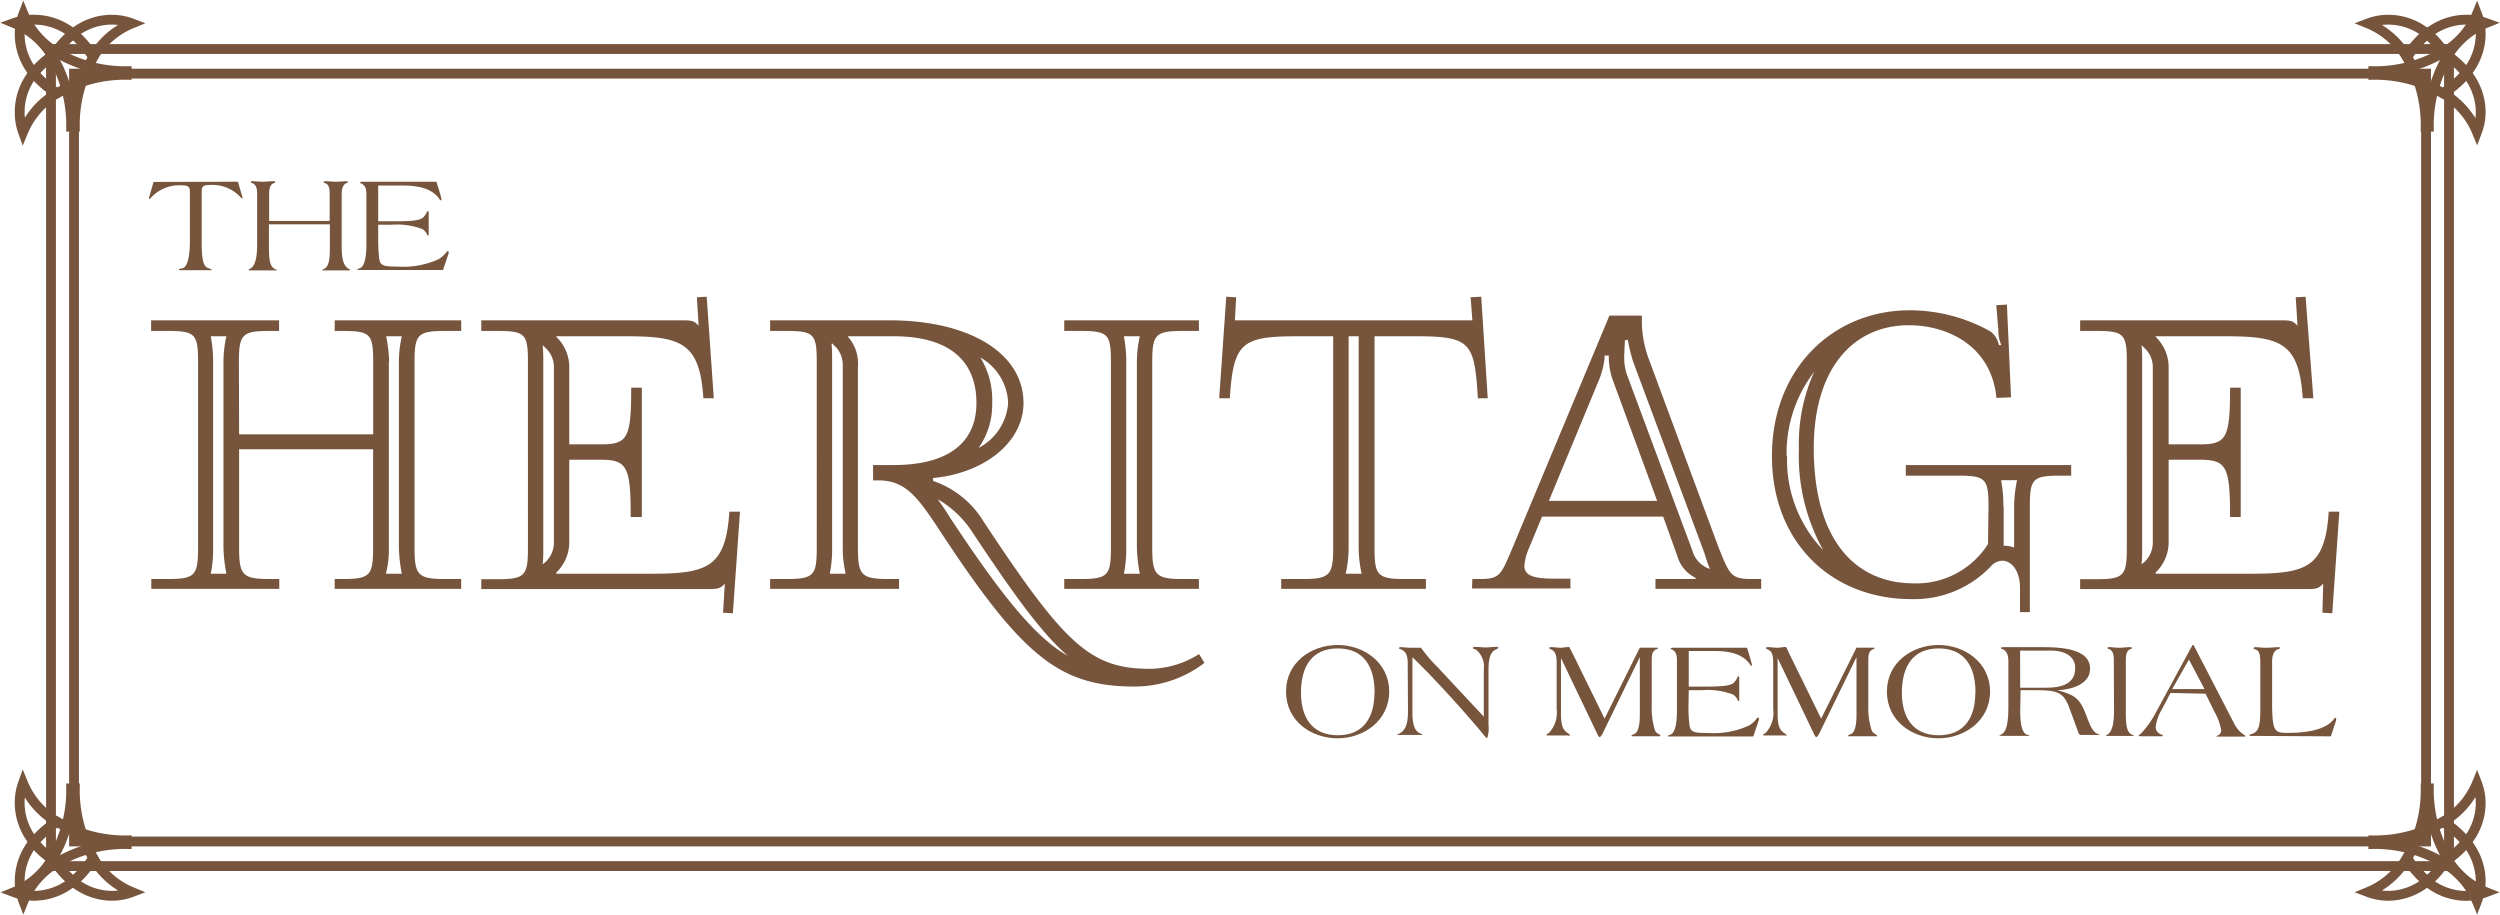
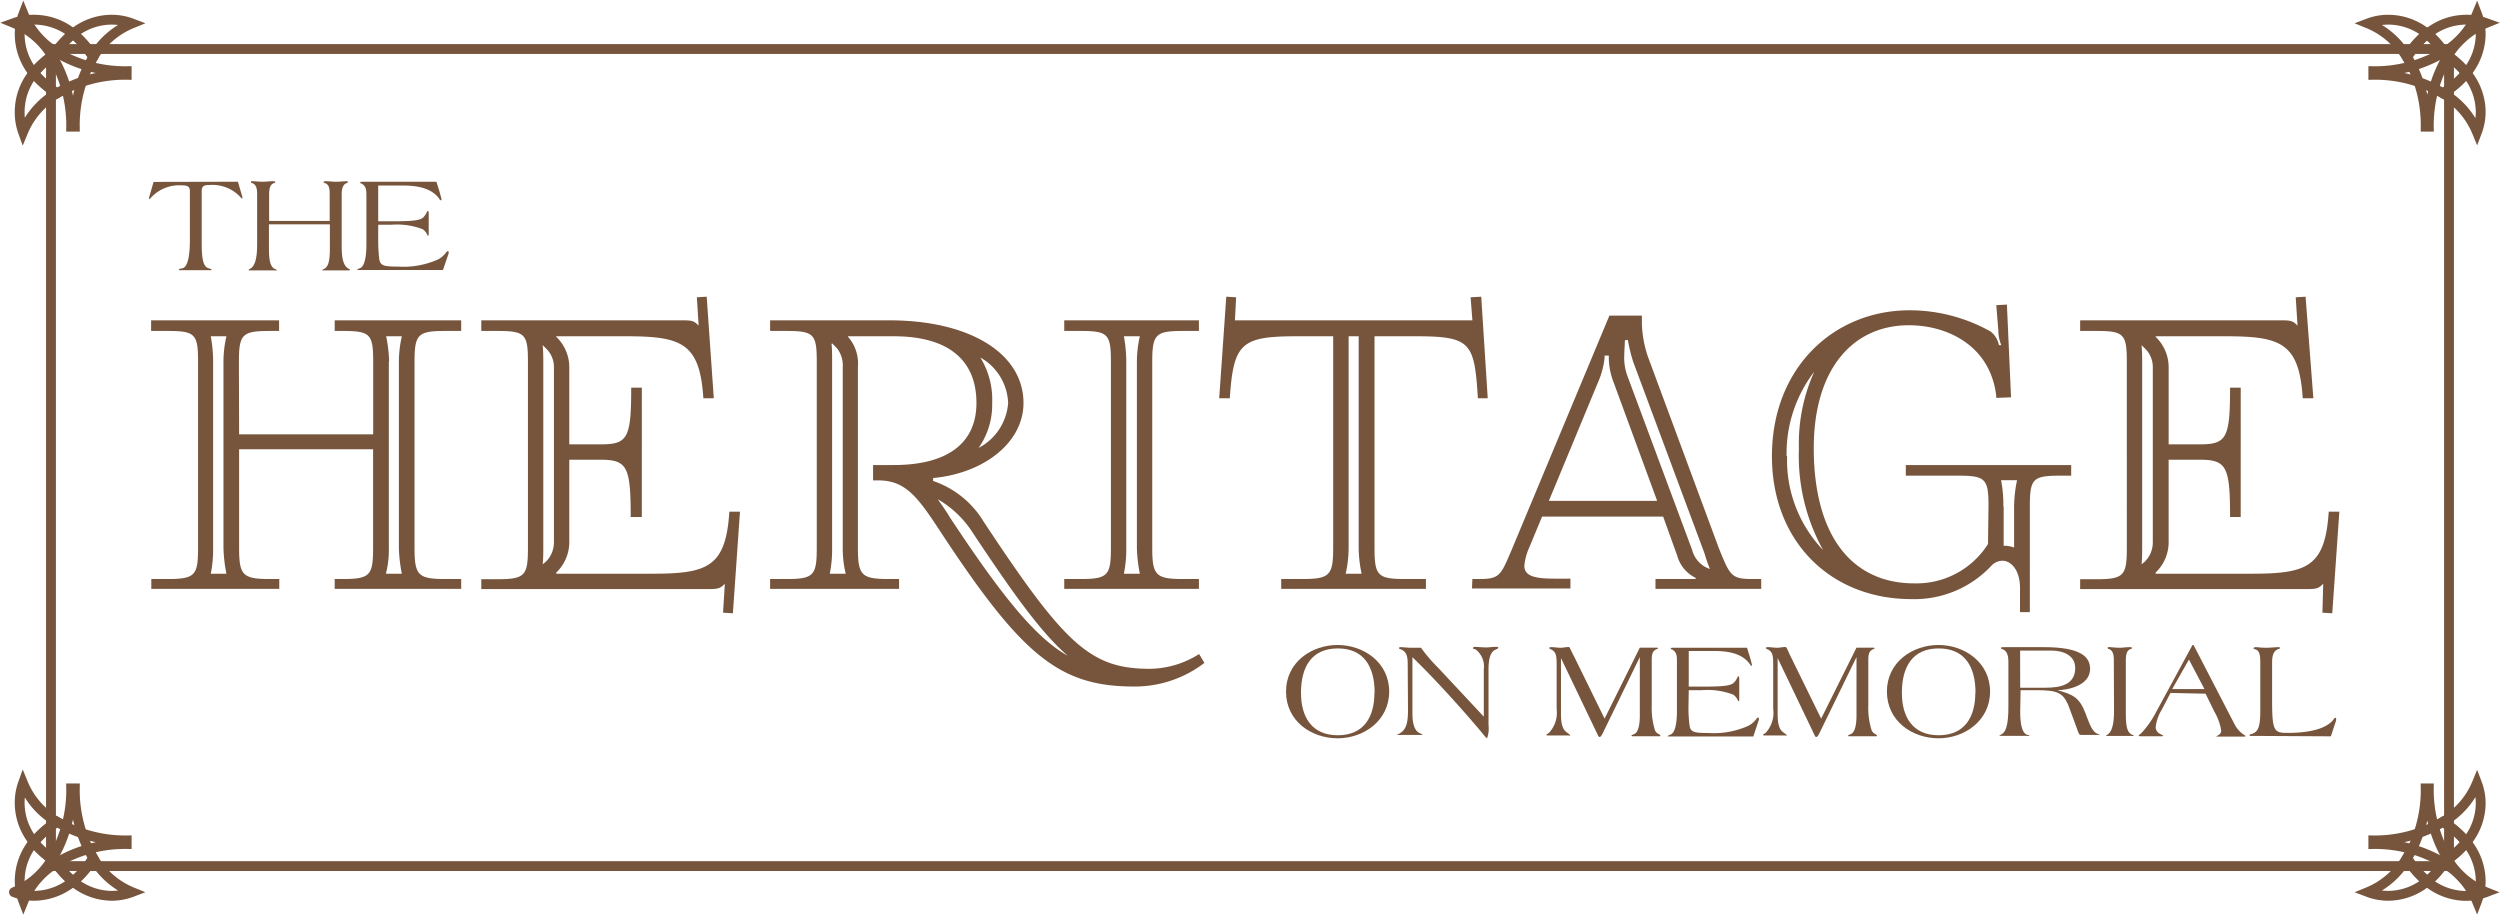
<svg xmlns="http://www.w3.org/2000/svg" id="Layer_5" data-name="Layer 5" viewBox="0 0 253.96 92.97">
  <defs>
    <style>.cls-1,.cls-2{fill:none;stroke:#77553d;stroke-miterlimit:10;}.cls-2{stroke-linecap:round;}.cls-3{fill:#77553d;}</style>
  </defs>
  <rect class="cls-1" x="5.18" y="4.98" width="243.6" height="83" />
  <path class="cls-2" d="M248.16,5.36a9,9,0,0,1,2.38,2.06A6.27,6.27,0,0,0,252,3.48a5.79,5.79,0,0,0-.38-2.06A8.1,8.1,0,0,1,248.16,5.36Z" />
  <path class="cls-2" d="M251.62,13.41a5.79,5.79,0,0,0,.38-2.06,6.23,6.23,0,0,0-1.46-3.93,9.19,9.19,0,0,1-2.38,2.05A8.1,8.1,0,0,1,251.62,13.41Z" />
  <path class="cls-2" d="M241.09,7.6a13.59,13.59,0,0,1,7.07,1.87,9.19,9.19,0,0,0,2.38-2.05,9,9,0,0,0-2.38-2.06,13.59,13.59,0,0,1-7.07,1.87Z" />
  <path class="cls-2" d="M244.49,5.8a9.19,9.19,0,0,1,2.06-2.38A6.25,6.25,0,0,0,242.61,2a5.79,5.79,0,0,0-2.06.38A8.1,8.1,0,0,1,244.49,5.8Z" />
  <path class="cls-2" d="M252.54,2.34A5.79,5.79,0,0,0,250.48,2a6.23,6.23,0,0,0-3.93,1.46,9.36,9.36,0,0,1,2,2.38A8.1,8.1,0,0,1,252.54,2.34Z" />
  <path class="cls-2" d="M246.73,12.87A13.72,13.72,0,0,1,248.6,5.8a9.36,9.36,0,0,0-2-2.38,9.19,9.19,0,0,0-2.06,2.38,13.62,13.62,0,0,1,1.87,7.07Z" />
  <path class="cls-2" d="M5.8,5.36A9.19,9.19,0,0,0,3.42,7.42,6.27,6.27,0,0,1,2,3.48a5.79,5.79,0,0,1,.38-2.06A8.1,8.1,0,0,0,5.8,5.36Z" />
  <path class="cls-2" d="M2.34,13.41A5.79,5.79,0,0,1,2,11.35,6.23,6.23,0,0,1,3.42,7.42,9.36,9.36,0,0,0,5.8,9.47,8.1,8.1,0,0,0,2.34,13.41Z" />
  <path class="cls-2" d="M12.87,7.6A13.62,13.62,0,0,0,5.8,9.47,9.36,9.36,0,0,1,3.42,7.42,9.19,9.19,0,0,1,5.8,5.36a13.62,13.62,0,0,0,7.07,1.87Z" />
  <path class="cls-2" d="M9.47,5.8A9.36,9.36,0,0,0,7.42,3.42,6.23,6.23,0,0,1,11.35,2a5.79,5.79,0,0,1,2.06.38A8.1,8.1,0,0,0,9.47,5.8Z" />
  <path class="cls-2" d="M1.42,2.34A5.79,5.79,0,0,1,3.48,2,6.27,6.27,0,0,1,7.42,3.42,9.19,9.19,0,0,0,5.36,5.8,8.1,8.1,0,0,0,1.42,2.34Z" />
  <path class="cls-2" d="M7.23,12.87A13.62,13.62,0,0,0,5.36,5.8,9.19,9.19,0,0,1,7.42,3.42,9.36,9.36,0,0,1,9.47,5.8,13.62,13.62,0,0,0,7.6,12.87Z" />
  <path class="cls-2" d="M248.16,87.61a9.22,9.22,0,0,0,2.38-2.06A6.25,6.25,0,0,1,252,89.49a5.79,5.79,0,0,1-.38,2.06A8.1,8.1,0,0,0,248.16,87.61Z" />
  <path class="cls-2" d="M251.62,79.56a5.79,5.79,0,0,1,.38,2.06,6.23,6.23,0,0,1-1.46,3.93,9.41,9.41,0,0,0-2.38-2.06A8,8,0,0,0,251.62,79.56Z" />
  <path class="cls-2" d="M241.09,85.37a13.6,13.6,0,0,0,7.07-1.88,9.41,9.41,0,0,1,2.38,2.06,9.22,9.22,0,0,1-2.38,2.06,13.59,13.59,0,0,0-7.07-1.87Z" />
  <path class="cls-2" d="M244.49,87.17a9.19,9.19,0,0,0,2.06,2.38A6.25,6.25,0,0,1,242.61,91a5.79,5.79,0,0,1-2.06-.38A8.1,8.1,0,0,0,244.49,87.17Z" />
  <path class="cls-2" d="M252.54,90.63a5.79,5.79,0,0,1-2.06.38,6.23,6.23,0,0,1-3.93-1.46,9.36,9.36,0,0,0,2-2.38A8.1,8.1,0,0,0,252.54,90.63Z" />
  <path class="cls-2" d="M246.73,80.09a13.73,13.73,0,0,0,1.87,7.08,9.36,9.36,0,0,1-2,2.38,9.19,9.19,0,0,1-2.06-2.38,13.63,13.63,0,0,0,1.87-7.08Z" />
  <path class="cls-2" d="M5.8,87.61a9.39,9.39,0,0,1-2.38-2.06A6.25,6.25,0,0,0,2,89.49a5.79,5.79,0,0,0,.38,2.06A8.1,8.1,0,0,1,5.8,87.61Z" />
  <path class="cls-2" d="M2.34,79.56A5.79,5.79,0,0,0,2,81.62a6.23,6.23,0,0,0,1.46,3.93A9.59,9.59,0,0,1,5.8,83.49,8,8,0,0,1,2.34,79.56Z" />
  <path class="cls-2" d="M12.87,85.37A13.62,13.62,0,0,1,5.8,83.49a9.59,9.59,0,0,0-2.38,2.06A9.39,9.39,0,0,0,5.8,87.61a13.62,13.62,0,0,1,7.07-1.87Z" />
  <path class="cls-2" d="M9.47,87.17a9.36,9.36,0,0,1-2.05,2.38A6.23,6.23,0,0,0,11.35,91a5.79,5.79,0,0,0,2.06-.38A8.1,8.1,0,0,1,9.47,87.17Z" />
-   <path class="cls-2" d="M1.42,90.63A5.79,5.79,0,0,0,3.48,91a6.27,6.27,0,0,0,3.94-1.46,9.19,9.19,0,0,1-2.06-2.38A8.1,8.1,0,0,1,1.42,90.63Z" />
+   <path class="cls-2" d="M1.42,90.63A5.79,5.79,0,0,0,3.48,91a6.27,6.27,0,0,0,3.94-1.46,9.19,9.19,0,0,1-2.06-2.38A8.1,8.1,0,0,1,1.42,90.63" />
  <path class="cls-2" d="M7.23,80.09a13.63,13.63,0,0,1-1.87,7.08,9.19,9.19,0,0,0,2.06,2.38,9.36,9.36,0,0,0,2.05-2.38A13.63,13.63,0,0,1,7.6,80.09Z" />
-   <rect class="cls-1" x="7.52" y="7.48" width="238.93" height="78" />
  <path class="cls-3" d="M24.29,44.12H37.91V36.74c0-2.82-.3-3.12-3.12-3.12H34V32.54H46.85v1.08H45.29c-2.82,0-3.18.3-3.18,3.12v18.9c0,2.82.36,3.18,3.18,3.18h1.56v1H34v-1h.78c2.82,0,3.12-.36,3.12-3.18v-10H24.29v10c0,2.82.36,3.18,3.18,3.18h.9v1h-13v-1H17c2.82,0,3.12-.36,3.12-3.18V36.74c0-2.82-.3-3.12-3.12-3.12H15.35V32.54h13v1.08h-.9c-2.82,0-3.18.3-3.18,3.12ZM23,34.16H21.41a14.21,14.21,0,0,1,.24,2.58v18.9a12.35,12.35,0,0,1-.24,2.64H23a15.45,15.45,0,0,1-.3-2.64V36.74A11.7,11.7,0,0,1,23,34.16Zm16.5,2.58v18.9a9.64,9.64,0,0,1-.3,2.64h1.62a15.45,15.45,0,0,1-.3-2.64V36.74a11.7,11.7,0,0,1,.3-2.58H39.23A14.83,14.83,0,0,1,39.53,36.74Z" />
  <path class="cls-3" d="M69.41,32.54c1,0,1.14.12,1.56.54l-.18-2.88,1-.06.72,10.32H71.45c-.36-5.64-2.22-6.3-7.86-6.3H56.51v.06a4.27,4.27,0,0,1,1.32,3.06v7.86H61c2.76,0,3.12-.6,3.12-5.76h1.08V52.52H64.07c0-5.16-.36-5.82-3.12-5.82H57.83v8.4a4.27,4.27,0,0,1-1.32,3.06v.12h9.72c5.64,0,7.5-.66,7.86-6.3h1.08L74.45,62.3l-1-.06.18-2.94c-.42.42-.6.54-1.56.54H48.89v-1h1.62c2.82,0,3.12-.36,3.12-3.18V36.74c0-2.82-.3-3.12-3.12-3.12H48.89V32.54ZM56.27,37.28a2.61,2.61,0,0,0-.84-1.92l-.3-.3c.06.66.06,1.32.06,1.68v18.9c0,.48,0,1.08-.06,1.68l.3-.24a2.75,2.75,0,0,0,.84-2Z" />
  <path class="cls-3" d="M90.35,32.54c8.16,0,13.62,3.36,13.62,8.4,0,4-4,7.14-9.18,7.62v.3a9.54,9.54,0,0,1,5.1,4.08c8.28,12.54,10.86,15,16.92,15a9.51,9.51,0,0,0,5-1.5l.54.9a11.64,11.64,0,0,1-7.14,2.4c-7.74,0-11.52-3.24-20.1-16.38-2-3-3.24-4.56-5.88-4.56h-.54V47.24h2.1c5.46,0,8.4-2.22,8.4-6.3,0-4.44-2.94-6.78-8.4-6.78H86.15v.06a4.11,4.11,0,0,1,1,3.06V55.64c0,2.82.36,3.18,3.18,3.18h1v1H78.23v-1h1.62c2.82,0,3.12-.36,3.12-3.18V36.74c0-2.82-.3-3.12-3.12-3.12H78.23V32.54Zm-5.82,4.2v18.9a12.35,12.35,0,0,1-.24,2.64h1.62a11,11,0,0,1-.3-2.64V37.28a2.82,2.82,0,0,0-.6-1.92l-.48-.48-.06.06C84.53,35.36,84.53,36.32,84.53,36.74ZM96.47,52.52c5.28,8,8.7,12.24,12,14.1-2.7-2.34-5.46-6.18-9.84-12.78a10.3,10.3,0,0,0-3.36-3.12C95.63,51.26,96.05,51.8,96.47,52.52Zm5.94-11.58a5.53,5.53,0,0,0-2.82-4.62,8.16,8.16,0,0,1,1.2,4.62,7.61,7.61,0,0,1-1.38,4.56A5.6,5.6,0,0,0,102.41,40.94Z" />
  <path class="cls-3" d="M108.11,58.82h1.62c2.82,0,3.12-.36,3.12-3.18V36.74c0-2.82-.3-3.12-3.12-3.12h-1.62V32.54h13.68v1.08h-1.56c-2.82,0-3.18.3-3.18,3.12v18.9c0,2.82.36,3.18,3.18,3.18h1.56v1H108.11Zm6.3-22.08v18.9a12.35,12.35,0,0,1-.24,2.64h1.62a15.45,15.45,0,0,1-.3-2.64V36.74a11.7,11.7,0,0,1,.3-2.58h-1.62A14.21,14.21,0,0,1,114.41,36.74Z" />
  <path class="cls-3" d="M149.57,32.54l-.18-2.34,1.08-.06.66,10.32h-1c-.36-5.64-.66-6.3-6.3-6.3h-4.2V55.64c0,2.82.3,3.18,3.12,3.18h2.1v1h-14.7v-1h2.1c2.82,0,3.18-.36,3.18-3.18V34.16h-3.66c-5.64,0-6.48.66-6.84,6.3h-1.08l.72-10.32,1,.06-.12,2.34ZM137,34.16V55.64a12.26,12.26,0,0,1-.3,2.64h1.62a12.71,12.71,0,0,1-.3-2.64V34.16Z" />
  <path class="cls-3" d="M149.57,58.82h.66c2.16,0,2.22-.36,3.42-3.18l9.84-23.58h3.3v.84a11.51,11.51,0,0,0,.6,3.3l7.2,19.44c1.14,2.82,1.26,3.18,3.42,3.18h.9v1H168.17v-1h4.08V58.7a3.51,3.51,0,0,1-1.86-2.22l-1.44-4h-12.3l-1.32,3.18a5.74,5.74,0,0,0-.48,1.8c0,1,.9,1.32,3,1.32h1.68v1h-10Zm14.34-20a7,7,0,0,1-.48-2.34v-.36H163v.24a8.34,8.34,0,0,1-.66,2.46l-5,12.06h11ZM165,36.08a5.33,5.33,0,0,0,.36,2.22l6.54,17.58a2.76,2.76,0,0,0,1.8,1.92,15.35,15.35,0,0,1-.54-1.56l-7.26-19.5a17.23,17.23,0,0,1-.54-2.22l-.3.06C165.05,35.18,165,35.66,165,36.08Z" />
  <path class="cls-3" d="M202,51.44c0-2.82-.3-3.12-3.12-3.12h-5.28V47.24h16.8v1.08h-1.08c-2.82,0-3.12.3-3.12,3.12V62.18h-1V59.72c0-1.8-.9-2.76-1.8-2.76a1.61,1.61,0,0,0-1.08.48,10.7,10.7,0,0,1-8.16,3.42c-8.16,0-14.16-5.82-14.16-14.52,0-8.94,6.24-14.82,14-14.82a16.83,16.83,0,0,1,8.22,2.16,2.35,2.35,0,0,1,.84,1.38h.24a3.8,3.8,0,0,1-.3-1.5L202.79,31l1.08-.06.42,9.42-1.5.06v-.18c-.6-5.16-5-7.2-8.88-7.2-5.64,0-9.66,4.38-9.66,12.48,0,8.94,3.9,13.74,10.2,13.74a8.59,8.59,0,0,0,7.5-4Zm-20.46-5.1a13.22,13.22,0,0,0,3.66,9.54,19.72,19.72,0,0,1-2.46-10.32,17.7,17.7,0,0,1,1.56-7.8A13.6,13.6,0,0,0,181.49,46.34Zm22,5.1v4h.06a2.8,2.8,0,0,1,1,.18v-4.2a13.7,13.7,0,0,1,.3-2.64h-1.62A13.5,13.5,0,0,1,203.51,51.44Z" />
  <path class="cls-3" d="M231.83,32.54c1,0,1.14.12,1.56.54l-.18-2.88,1-.06L235,40.46h-1.08c-.36-5.64-2.22-6.3-7.86-6.3h-7.08v.06a4.27,4.27,0,0,1,1.32,3.06v7.86h3.12c2.76,0,3.12-.6,3.12-5.76h1.08V52.52h-1.08c0-5.16-.36-5.82-3.12-5.82h-3.12v8.4a4.27,4.27,0,0,1-1.32,3.06v.12h9.72c5.64,0,7.5-.66,7.86-6.3h1.08l-.72,10.32-1-.06L236,59.3c-.42.42-.6.54-1.56.54H211.31v-1h1.62c2.82,0,3.12-.36,3.12-3.18V36.74c0-2.82-.3-3.12-3.12-3.12h-1.62V32.54Zm-13.14,4.74a2.61,2.61,0,0,0-.84-1.92l-.3-.3c.06.66.06,1.32.06,1.68v18.9c0,.48,0,1.08-.06,1.68l.3-.24a2.75,2.75,0,0,0,.84-2Z" />
  <path class="cls-3" d="M130.64,70.25c0-3,2.61-4.73,5.24-4.73s5.24,1.76,5.24,4.73S138.52,75,135.88,75,130.64,73.28,130.64,70.25Zm9,.13c0-2.64-1.08-4.51-3.74-4.51s-3.74,1.87-3.74,4.51c0,2.43,1.08,4.31,3.74,4.31S139.62,72.81,139.62,70.38Z" />
  <path class="cls-3" d="M143,67.42c0-.74-.12-1.26-.76-1.48-.07,0-.12-.07-.12-.1s0-.1.18-.1.7.06,1,.06.76,0,1.05,0a16.11,16.11,0,0,0,1.71,2l4.67,5V68a2.2,2.2,0,0,0-.79-2c-.18-.09-.32-.09-.32-.16s.09-.13.24-.13.81.06,1.09.06.67-.06,1-.06.24.07.24.11-.07.09-.23.16c-.35.14-.75.51-.75,2v5.67a3,3,0,0,1-.14,1.33h0c-.14,0-.31-.32-1.18-1.32-1.71-2-4.23-4.79-6.41-6.9v5.7c0,1.43.4,1.85.71,2s.29.13.29.2,0,0-.11,0-.61,0-1.12,0l-1.23,0c-.1,0-.16,0-.16,0s.35-.14.56-.32c.45-.4.61-1,.61-2.2Z" />
  <path class="cls-3" d="M163,73l3.58-7.21h1.6c.21,0,.24,0,.24.07s-.12.07-.21.12c-.38.21-.42.55-.42,1.17v4.55a7.57,7.57,0,0,0,.33,2.49c.17.39.54.39.54.52s-.09.08-.19.08-.6,0-1.24,0-1.31,0-1.39,0-.1,0-.1-.08.28-.08.46-.28.38-.67.38-1.75V66.75h0l-3.78,7.76c-.11.21-.21.36-.31.36s-.18-.21-.28-.42l-3.64-7.6h0v5.67c0,1.43.33,1.72.76,2,.11.09.17.13.17.19s-.06,0-.27,0-.38,0-.88,0c-.69,0-.95,0-1.09,0s-.16,0-.16-.07.14-.11.24-.18a3,3,0,0,0,.79-2.44V67.42c0-.92-.12-1.22-.57-1.46-.09,0-.18-.08-.18-.15s.18-.07.23-.07c.3,0,.61.06.92.06s.44-.06.65-.06a.57.57,0,0,1,.25,0s.38.79.45.9Z" />
  <path class="cls-3" d="M171.52,72a14.83,14.83,0,0,0,.1,1.62c.09.77.48.84,1.91.84a8.58,8.58,0,0,0,4.1-.74,2.42,2.42,0,0,0,.84-.76.21.21,0,0,1,.13-.07.07.07,0,0,1,.07.07.4.4,0,0,1,0,.17l-.56,1.68h-8.52c-.14,0-.19,0-.19,0s.07-.13.25-.17c.66-.18.7-1.78.7-2.44V67.22c0-.53,0-1-.53-1.26-.06,0-.1,0-.1-.08s.17-.08.29-.08h7.46l.25.81c.11.35.26.91.26,1s0,0-.08,0-.1-.07-.14-.14c-.72-1-1.95-1.34-3.66-1.34h-2.55v3.62h1.36c2,0,2.87-.07,3.21-.39a1.64,1.64,0,0,0,.39-.59s.06-.07.1-.07.07.09.07.23V71c0,.08,0,.22-.06.22s-.05,0-.08-.07a1.33,1.33,0,0,0-.48-.59,7.29,7.29,0,0,0-3.15-.45h-1.36Z" />
  <path class="cls-3" d="M185,73l3.59-7.21h1.59c.21,0,.24,0,.24.07s-.11.07-.21.12c-.38.21-.42.55-.42,1.17v4.55a7.5,7.5,0,0,0,.34,2.49c.17.39.53.39.53.52s-.08.08-.18.08-.6,0-1.25,0-1.3,0-1.39,0-.09,0-.09-.08.28-.08.46-.28.38-.67.38-1.75V66.75h0l-3.78,7.76c-.11.21-.21.36-.31.36s-.18-.21-.28-.42l-3.64-7.6h0v5.67c0,1.43.32,1.72.75,2,.12.09.17.13.17.19s-.05,0-.26,0-.38,0-.89,0c-.68,0-.95,0-1.09,0s-.15,0-.15-.07.14-.11.24-.18a3,3,0,0,0,.78-2.44V67.42c0-.92-.11-1.22-.56-1.46-.1,0-.18-.08-.18-.15s.18-.07.22-.07c.31,0,.62.06.93.06s.43-.06.64-.06a.53.53,0,0,1,.25,0c.06,0,.38.79.45.9Z" />
  <path class="cls-3" d="M191.68,70.25c0-3,2.61-4.73,5.24-4.73s5.24,1.76,5.24,4.73S199.55,75,196.92,75,191.68,73.28,191.68,70.25Zm9,.13c0-2.64-1.08-4.51-3.74-4.51s-3.74,1.87-3.74,4.51c0,2.43,1.08,4.31,3.74,4.31S200.66,72.81,200.66,70.38Z" />
  <path class="cls-3" d="M205.22,72.25c0,1.12.13,2.2.7,2.39.1,0,.23.07.23.11s-.12,0-.29,0-.39,0-1.23,0c-1,0-1.37,0-1.43,0s-.12,0-.12,0,.12-.09.22-.14c.48-.24.72-1,.72-2.79V67.17c0-.45-.09-1-.55-1.21-.15,0-.21-.11-.21-.15s.07-.07.28-.07h4.12c3.72,0,4.66,1,4.66,2.2,0,1.78-2.43,2.17-3.32,2.17v0c1.61.45,2.24.74,2.86,2.37.27.67.55,1.68,1.09,2,.24.15.34.11.34.18s0,0-.1,0h-1.61c-.31,0-.38,0-.5-.38-.31-.85-.75-2.07-1-2.71-.56-1.22-1.09-1.46-3.29-1.46h-1.53Zm0-2.39h2.59c1.42,0,3-.27,3-2,0-1.29-1.23-1.77-2.41-1.77h-3.19Z" />
  <path class="cls-3" d="M214.73,67.16c0-.45,0-1.06-.52-1.24-.06,0-.1,0-.1-.1s0-.08.22-.08.48.06,1,.06c.32,0,.66-.06,1-.06.05,0,.24,0,.24.07a.1.1,0,0,1-.1.11c-.48.14-.52.69-.52,1.24v4.93c0,1.27,0,2.26.63,2.55.11,0,.16.08.16.12s-.07,0-.16,0-.56,0-1.23,0-1.16,0-1.29,0-.17,0-.17,0,.1-.07.2-.14c.61-.39.66-1.63.66-2.52Z" />
  <path class="cls-3" d="M220.49,70.39l-.89,1.7a4.36,4.36,0,0,0-.62,1.79.8.8,0,0,0,.35.62c.17.12.39.15.39.23s-.08.06-.21.06c-.33,0-.65,0-1,0s-.68,0-1,0c-.12,0-.25,0-.25-.07s.21-.18.29-.27A9.49,9.49,0,0,0,219,72.38l3.68-6.78c0-.06.06-.08.1-.08h0a.11.11,0,0,1,.09.08l4.14,8a2.82,2.82,0,0,0,.88,1c.12.09.21.13.21.16s0,.07-.14.07c-.41,0-.88,0-1.32,0l-1.41,0c-.07,0-.11,0-.11,0s.12-.1.26-.17a.51.51,0,0,0,.25-.51,5.52,5.52,0,0,0-.67-1.83l-.91-1.85ZM222.36,67l-1.7,3h3.28Z" />
  <path class="cls-3" d="M229.64,74.76l-.68,0-.29,0c-.11,0-.15,0-.15-.08s.08-.08.19-.11c.7-.21.9-.75.9-2.41V67.28c0-1-.18-1.23-.58-1.34-.08,0-.11-.07-.11-.1s.07-.1.25-.1.48.06,1,.06,1-.06,1.29-.06c0,0,.15,0,.15.08s-.06.07-.11.1c-.56.16-.67.69-.69,1.24v4c0,3.14.21,3.29,1.57,3.29s3.68-.15,4.64-1.32c.07-.11.14-.21.22-.21s.07.05.07.1a.67.67,0,0,1,0,.17l-.53,1.61Z" />
  <path class="cls-3" d="M24.17,18.46,24.62,20a.39.39,0,0,1,0,.14s0,.05,0,.05-.11-.07-.18-.15a3.87,3.87,0,0,0-3.11-1.25c-.49,0-.84.05-.84.58v5.29c0,1.75.18,2.41.67,2.58a1.09,1.09,0,0,1,.35.15c0,.05-.05.06-.15.06s-.43,0-1.42,0-1.48,0-1.62,0-.13,0-.13-.08.16-.07.35-.12c.56-.14.75-1.38.75-2.84v-5c0-.53-.35-.58-.84-.58a3.87,3.87,0,0,0-3.11,1.25c-.07.08-.13.15-.19.15s0,0,0-.05a.78.78,0,0,1,0-.14l.45-1.56Z" />
  <path class="cls-3" d="M26.12,19.82c0-.45,0-1.05-.52-1.23-.06,0-.1,0-.1-.1s0-.08.22-.08.48.05,1,.05c.32,0,.66-.05,1-.05.05,0,.24,0,.24.07a.11.11,0,0,1-.1.11c-.48.14-.52.69-.52,1.23v2.62h6.15V19.82c0-.54,0-1.09-.52-1.23a.11.11,0,0,1-.1-.11c0-.07.19-.07.24-.07.32,0,.66.05,1,.05.52,0,.83-.05,1-.05s.22,0,.22.08,0,.07-.1.1c-.49.18-.52.78-.52,1.23v4.93c0,.9,0,2.13.66,2.52.1.07.2.12.2.14s-.06.06-.17.06-.5,0-1.29,0-1.1,0-1.23,0-.15,0-.15,0,0-.09.15-.13c.63-.28.63-1.27.63-2.55v-2H27.32v2c0,1.28,0,2.27.63,2.55.11,0,.16.09.16.13s-.07,0-.16,0-.56,0-1.23,0-1.16,0-1.29,0-.17,0-.17-.06.1-.07.2-.14c.61-.39.66-1.62.66-2.52Z" />
  <path class="cls-3" d="M38.42,24.61a14.86,14.86,0,0,0,.1,1.63c.08.77.48.84,1.91.84a8.61,8.61,0,0,0,4.1-.74,2.63,2.63,0,0,0,.84-.76.19.19,0,0,1,.13-.07.07.07,0,0,1,.07.07.4.4,0,0,1,0,.17L45,27.43H36.46c-.14,0-.19,0-.19,0s.07-.13.25-.17c.66-.18.7-1.78.7-2.44V19.89c0-.53,0-1-.53-1.26-.06,0-.1,0-.1-.08s.17-.09.29-.09h7.45l.26.82c.11.35.26.91.26,1s0,.06-.08.06-.1-.07-.14-.14c-.72-1-2-1.35-3.66-1.35H38.42v3.63h1.36c2,0,2.87-.07,3.21-.39a1.73,1.73,0,0,0,.39-.59s.06-.07.1-.07.07.08.07.23v2.05c0,.09,0,.23-.06.23s-.05,0-.08-.07a1.33,1.33,0,0,0-.48-.59,7.29,7.29,0,0,0-3.15-.45H38.42Z" />
</svg>